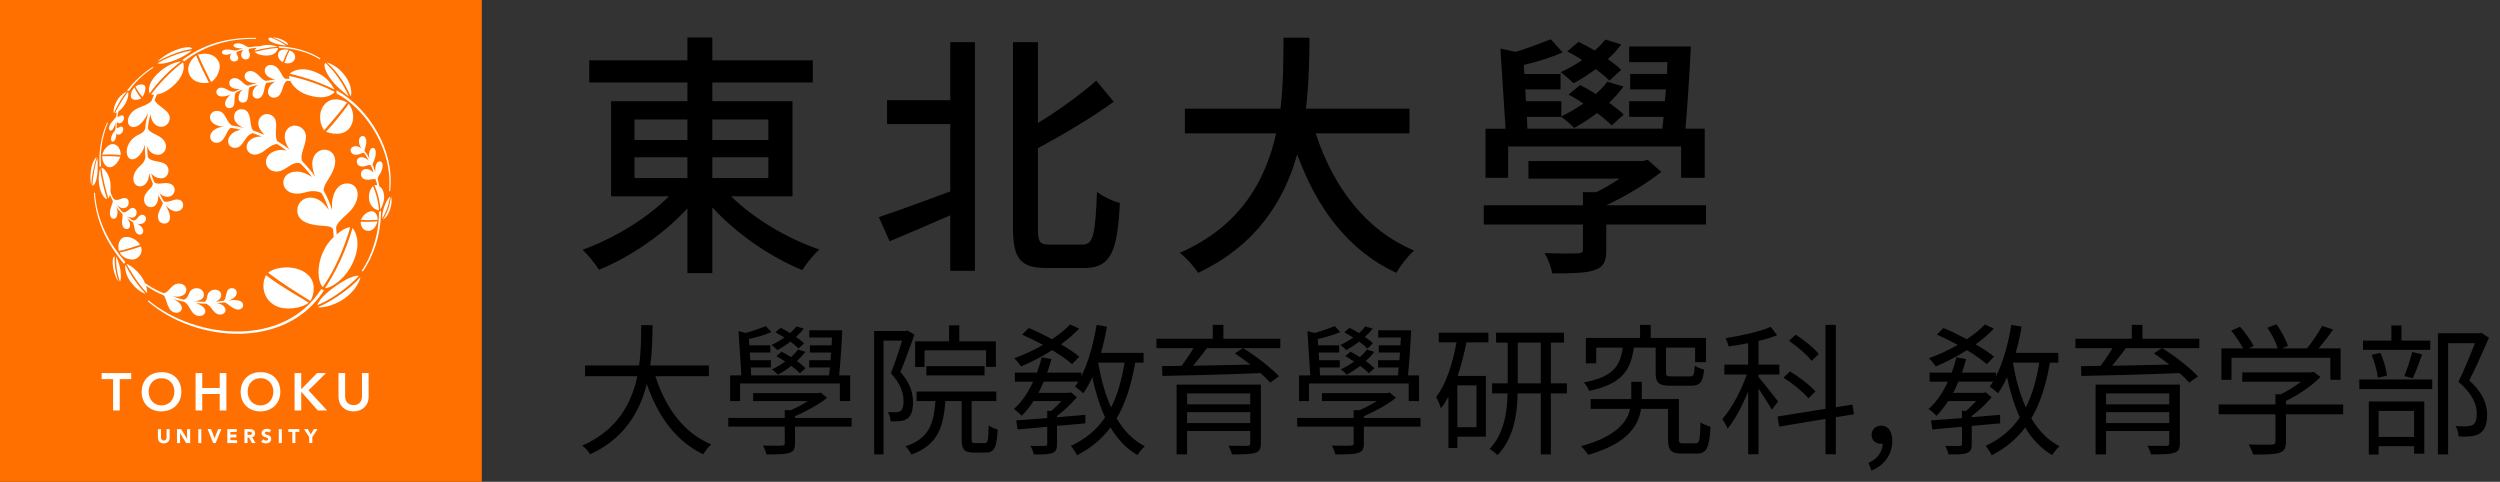
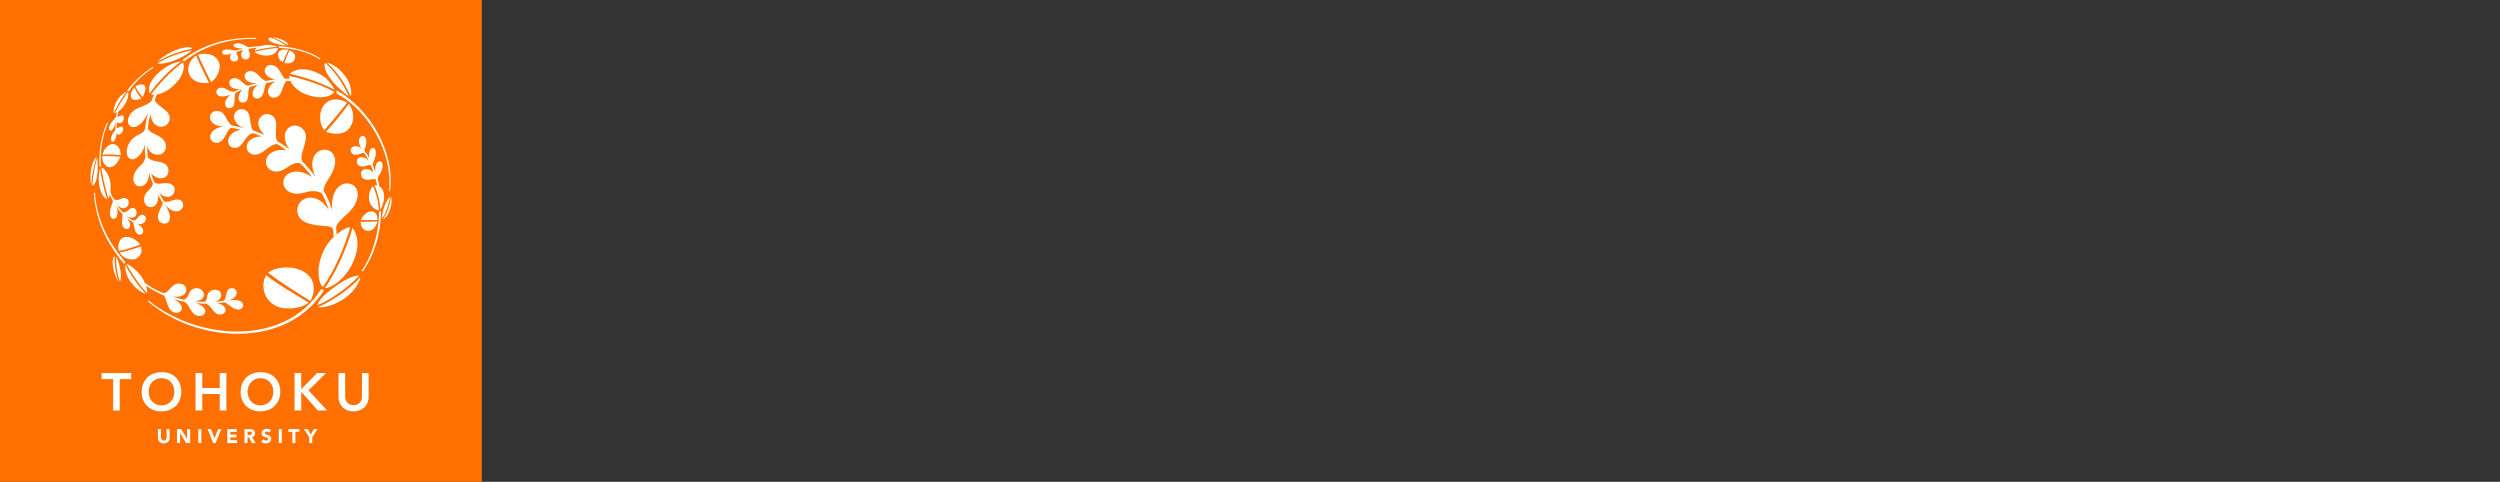
<svg xmlns="http://www.w3.org/2000/svg" width="467" height="90" viewBox="0 0 467 90" overflow="visible">
  <rect x="0" y="0" width="467" height="90" fill="#333333" stroke="none" />
  <path fill="#FF7000" d="M0 0h89.999v90h-89.999z" />
  <path fill="#fff" d="M31.692 81.757c0 .613-.376 1.069-1.096 1.069-.722 0-1.098-.456-1.098-1.069v-1.594h.573v1.573c0 .322.219.562.525.562.302 0 .522-.24.522-.562v-1.573h.574v1.594zm1.368-1.594h.778l1.105 1.805h.007v-1.805h.573v2.601h-.749l-1.131-1.852h-.01v1.852h-.573v-2.601zm3.977 0h.571v2.601h-.571v-2.601zm1.75 0h.651l.641 1.708h.009l.655-1.708h.61l-1.07 2.601h-.459l-1.037-2.601zm3.673 0h1.767v.526h-1.196v.486h1.127v.526h-1.127v.53h1.26v.528h-1.831v-2.596zm3.207 0h1.007c.532 0 .979.187.979.79 0 .361-.194.643-.561.711l.662 1.1h-.69l-.541-1.039h-.283v1.039h-.573v-2.601zm.573 1.073h.34c.208 0 .48-.008.48-.289 0-.262-.234-.299-.443-.299h-.377v.588zm4.026-.441c-.093-.111-.274-.169-.417-.169-.16 0-.383.074-.383.267 0 .478 1.195.17 1.195 1.084 0 .576-.467.851-1.003.851-.333 0-.627-.097-.872-.324l.407-.446c.119.152.307.243.501.243.185 0 .396-.089.396-.272 0-.475-1.221-.217-1.221-1.08 0-.557.482-.848.993-.848.292 0 .575.074.798.267l-.394.427zm1.81-.632h.572v2.601h-.572v-2.601zm2.531.507h-.743v-.507h2.054v.507h-.739v2.094h-.571l-.001-2.094zm3.156.982l-.976-1.489h.713l.552.974.582-.974h.68l-.974 1.489v1.109h-.576l-.001-1.109zm-36.634-10.834h-2.144v-1.125h5.527v1.125h-2.142v5.856h-1.241v-5.856zm9.025-1.298c2.183-.045 3.72 1.416 3.72 3.66 0 2.176-1.538 3.637-3.72 3.672-2.151 0-3.69-1.455-3.69-3.637 0-2.236 1.538-3.695 3.69-3.695zm.011 6.21c1.45 0 2.408-1.105 2.408-2.592 0-1.396-.958-2.496-2.408-2.496-1.441 0-2.397 1.101-2.397 2.496 0 1.487.956 2.592 2.397 2.592zm6.371-6.037h1.244v2.781h3.265v-2.781h1.243v6.981h-1.243v-3.077h-3.265v3.077h-1.244v-6.981zm12.108-.173c2.18-.045 3.72 1.416 3.72 3.66 0 2.176-1.54 3.637-3.72 3.672-2.151 0-3.691-1.455-3.691-3.637 0-2.236 1.54-3.695 3.691-3.695zm.011 6.21c1.447 0 2.405-1.105 2.405-2.592 0-1.396-.958-2.496-2.405-2.496-1.444 0-2.398 1.101-2.398 2.496 0 1.487.954 2.592 2.398 2.592zm6.372-6.037h1.242v2.961h.061l2.89-2.961h1.676l-3.266 3.225 3.483 3.758h-1.745l-3.03-3.43h-.068v3.43h-1.242l-.001-6.983zm13.831 4.416c0 1.688-1.214 2.742-2.812 2.742-1.597 0-2.812-1.056-2.812-2.742v-4.416h1.242v4.382c0 .688.379 1.599 1.57 1.599 1.194 0 1.57-.91 1.57-1.599v-4.382h1.242v4.416zm-42.253-55.987c-.459-.56-.936-1.196-1.305-1.957.241-.221.728-.399 1.124-.399.225 0 .744.055.744.66-.001.469-.201 1.183-.563 1.696zm-5.936 6.274c.452-.016.73-.832.944-1.6-.017.308-.051.849-.027 1.194-.078.39-.17.478-.385.76-.584.744-.576 1.719-.17 1.711.511 0 .719-1.008.719-1.498.4.399.977.083 1.191-.469.209-.556-.007-1.126-.738-.693-.15.088-.3.211-.398.088-.027-.449 0-.758.029-1.093.46.479 1.018.143 1.234-.404.208-.548-.009-1.131-.737-.693-.153.087-.301.217-.402.087.016-.308.12-.732.175-.956.332-.228.73-.574 1.083-1.128.757-1.106.85-2.02.748-2.547-.895 1.045-2.201 3.378-2.482 4.033l.397-.202c-.104.388-.141.723-.162.844-.423.589-1.329 1.366-1.329 2.106 0 .267.112.46.31.46zm2.839 19.867c-1 0-1.648 1.167-1.306 2.6 1.083-.159 3.098-.828 3.971-1.161-.703-1.04-1.831-1.476-2.665-1.439zm.193-27.171c-.262.154-.875.399-1.507 1.203-.749.956-1.117 2.286-.912 2.86.2-.612 1.316-2.812 2.419-4.063zm-5.514 12.368c-.485 1.443-.844 3.654-.94 5.23.978-.217 1.129-3.278.94-5.23zm-1.154 5.142c.106-1.783.477-3.464 1.012-5.328-1.31 1.345-1.258 4.248-1.012 5.328zm2.968 2.6c-.308-1.046-1.047-3.333-1.291-5.774-.334 1.005-.46 3.234.31 4.729.369.702.701 1.007.981 1.045zm8.671-24.589l-.169-.098c-1.66 1.004-3.665 2.865-4.781 4.447l.413-.011c.845-1.309 2.577-3.085 4.537-4.338zm-6.127 16.357c.067-.767-.404-2.059-1.514-2.059-.644 0-1.633.802-1.914 1.995 1.1-.131 2.752-.017 3.428.064zm1.896-11.097c0 1.199 1.716.708 1.931.497-.461-.583-.929-1.215-1.254-2.053-.397.399-.677 1.004-.677 1.556zm-4.054 13.361c1.066.088 1.807-1.23 2.113-1.961-.306-.017-2.011-.162-3.4-.091-.054.772.43 1.983 1.287 2.052zm15.474-21.799c.039-.033-3.148.423-6.449 2.376.885.42 4.348-.635 6.449-2.376zm-7.91 8.04c1.31-1.921 3.728-4.461 5.939-6.032-.586.069-2.574.403-4.629 2.485-1.709 1.742-1.5 3.06-1.31 3.547zm1.461-5.975c2.485-1.382 4.803-2.137 6.449-2.345 0-.892-4.057-.008-6.449 2.345zm-10.521 19.539c-.265-2.157.109-5.392 1.273-8.116l-.145-.047c-1.055 2.268-1.632 5.391-1.407 8.325l.279-.162zm49.891 12.089c1.01 0 1.504-.938 1.721-1.768-.982.053-2.1.114-3.111.053-.067.924.532 1.715 1.39 1.715zm-1.238 7.497l.263.055c1.87-2.666 3.367-6.698 3.367-11.321l-.371.207c0 4.22-1.388 8.325-3.259 11.059zm-8.157 6.73c.554.166 1.508-.019 2.493-.35 4.039-1.365 5.444-4.613 5.444-5.25-1.585 1.933-5.425 4.643-7.937 5.6zm7.672-5.818s-1.23-.489-5.134 2.479c-1.652 1.252-2.482 2.355-2.662 2.998 2.687-1.075 5.776-3.368 7.796-5.477zm4.36-10.691c.67-1.129 1.253-2.649 1.441-4.124-.615.458-1.606 2.774-1.441 4.124zm1.623-4.102c-.217 1.562-.613 2.897-1.5 4.246.307-.123.895-.604 1.346-1.913.316-.932.332-1.963.154-2.333zm-55.296-.735l-.206.011c.359 5.672 2.72 9.762 5.626 13.279l.252-.344c-2.793-3.254-5.329-7.464-5.672-12.946zm3.69 11.908c-.614-.121-.587 2.715.661 4.672-.58-1.866-.76-3.532-.661-4.672zm.959 4.702c.406-.537.187-3.018-.688-4.674-.019-.038-.165 2.177.688 4.674zm37.608 1.381c-6.872 10.863-23.167 9.559-32.263 2.102l-.133.168c9.115 7.904 25.937 8.979 32.916-2.033l-.52-.237zm-29.425 1.175c.619.548.603 3.248 2.397 3.248.552 0 1.003-.382 1.003-.89 0-.614-.71-1.285-1.625-1.708.667.206 1.193.39 1.959.521 1.219.397 1.226 2.674 2.984 2.674.752 0 1.059-.519 1.059-.877 0-.647-.759-1.162-1.722-1.526.612.054 1.252.118 1.864.118 1.157.437 1.291 2.019 2.664 2.019.639 0 .975-.467.975-.826 0-.646-.704-1.19-1.654-1.311.581-.021.932-.085 1.382-.136.641.025 1.479 1.338 2.67 1.338.462 0 .888-.34.888-.776 0-1.31-2.303-.991-2.854-.89.767-.176 1.654-.709 1.654-1.478 0-.446-.328-.845-.887-.845-1.349 0-.869 1.829-1.534 2.35-.545.09-1.194.158-1.65.184.702-.149 1.172-.711 1.172-1.188 0-.588-.332-1.062-1.216-1.062-.65.025-1.25.42-1.391 1.21-.081.463-.188.946-.522 1.067-.708 0-1.337-.08-2.017-.144 1.318 0 1.917-.524 1.917-1.195 0-.635-.581-1.223-1.327-1.223-.715 0-1.229.372-1.452.985-.381 1.012-.8 1.123-1.003 1.16-.614-.133-1.688-.459-2.201-.652 1.281.312 2.698-.034 2.698-1.209 0-.532-.452-1.143-1.426-1.143-1.392 0-1.787 1.713-2.806 1.78-1.589-.585-2.747-1.373-3.492-1.88-.208-.504-.515-1.037-.929-1.561-.668-.857-1.716-1.742-2.557-2.041 0 0 1.941 3.564 3.874 5.467.042-.283-.012-.773-.197-1.355.856.574 1.913 1.216 3.302 1.795zm-6.147-2.487c.959 1.224 1.778 1.877 2.798 2.197 0 0-2.355-2.417-3.791-5.416-.153.645.088 2.058.993 3.219zm40.407-18.426c-1.904 0-3.041 2.173-2.796 5.016-.406-1.312-.931-2.556-1.599-3.701.055-.535.192-.975.587-1.62.279-.434 1.597-2.299 1.597-3.796 0-1.156-.703-2.201-2.019-2.201-1.229 0-2.353 1.099-2.265 2.787.035.576.144 1.408.57 2.317-.853-1.25-1.546-1.981-2.442-2.931-.576-1.227.681-2.88.681-4.62 0-1.958-2.729-2.935-3.731-1.007-.547 1.044-.035 2.512.669 3.44-.767-.62-1.514-1.115-2.283-1.576-.62-1.065.055-2.691-.343-3.913-.215-.731-.92-1.161-1.622-1.161-.766 0-1.591.708-1.591 1.745 0 .857.644 1.654 1.167 2.167-.643-.271-1.562-.642-2.148-.849-.838-.919 0-3.962-2.19-3.962-.77 0-1.357.595-1.357 1.433 0 1.021.923 1.725 1.868 2.093-.334-.114-1.92-.456-2.254-.482-1.349-.924-1.072-2.725-2.853-2.725-.703 0-1.255.52-1.255 1.227 0 .791.923 1.698 2.637 1.685-1.559.11-2.598 1.034-2.598 1.886 0 .705.549 1.169 1.153 1.169 1.654 0 1.85-2.45 2.699-2.783.396 0 1.31.208 1.923.359-1.074.063-2.419.92-2.419 2.112 0 .795.585 1.252 1.297 1.252 1.579 0 1.773-2.414 3.295-2.749.396.124 1.283.456 1.706.64-1.345-.114-2.841.645-2.841 1.96 0 .984 1.009 1.649 2.048 1.342 1.382-.396 2.146-1.742 3.58-1.92.492.206 1.523 1.038 1.835 1.255-.834-.281-2.223-.19-3.14.604-1.499 1.28-.525 3.535 1.56 3.266 1.562-.189 2.542-1.947 4.104-1.524.856.827 1.56 1.633 2.204 2.552-.914-.547-1.801-1.001-2.8-1.001-1.444 0-2.543.772-2.543 2.035 0 1.275 1.163 2.075 2.454 2.093 1.181.007 2.068-.423 2.731-.463.815-.037 1.39.063 1.881.298.528.675 1.142 2.222 1.398 3.177-.824-1.176-1.823-2.273-3.46-2.273-1.278 0-2.402.988-2.402 2.365 0 2.66 3.604 2.812 4.895 2.908.792.06 1.5.12 1.768.583.102.541.128 1.025.128 1.512-.829.832-1.356 1.48-1.878 2.582-1.396 2.917-1.055 5.861-.134 6.766 3.15-4.583 4.639-9.517 5.098-11.171-.638 0-1.598.535-2.512 1.329-.035-.477-.061-.862-.113-1.329.153-.702.858-1.412 2.204-2.609 1.318-1.189 1.829-2.528 1.829-3.565-.002-1.265-.89-2.024-1.978-2.024zm-29.586-20.665c.568 1.812 2.497 2.065 3.787 1.849-.838-1.649-1.649-3.265-2.389-5.084-.741.48-1.833 1.856-1.398 3.235zm7.371 3.241c-.486-.283-.813-.466-1.3-.466-.523 0-.903.344-.903.834 0 .458.414.814 1.122.814.439 0 1.146-.147 1.481-.368-.454.494-.974 1.052-.974 1.687 0 .646.457.86.763.86 1.525 0 .711-2.022 1.219-2.878.247-.183 1.038-.515 1.288-.615-.52.464-.752 1.072-.752 1.572 0 .588.347.888.752.888 1.492 0 .808-2.148 1.308-2.887.589-.212 1.142-.341 1.59-.442-.853.501-1.036 1.312-1.036 1.671 0 .524.37.895.884.895.857 0 1.164-.938 1.315-1.76.131-.649.201-.943.372-1.141l1.677-.277c-.63.312-1.369 1.103-1.369 1.945 0 .541.442 1.07 1.073 1.07 1.796 0 1.436-2.443 2.412-3.123h.704c.435.946 1.396 1.995 3.146 2.594 2.417.813 4.169.499 5.133-.536-3.636-1.925-7.644-2.814-8.553-3.005.018.162.058.343.114.524-.255 0-.507.008-.792.028-.729-.275-1.002-2.592-2.777-2.592-.554 0-1.064.424-1.064 1.067 0 .881.947 1.453 1.972 1.648-.636.059-1.163.173-1.739.261-1.022-.202-1.614-1.856-2.934-1.838-.551 0-1.054.354-1.054.966 0 1.082 1.34 1.284 2.237 1.308-.575.127-1.067.277-1.615.46-.859-.125-1.383-1.415-2.482-1.415-.562 0-1.01.373-1.01.914 0 .887 1.079 1.238 2.09 1.086-.519.214-.874.393-1.089.504-.423.099-.869-.073-1.209-.253zm8.824 40.264c1.742.939 4.828.547 6.227-.562-2.689-1.681-5.518-3.207-7.967-5.138-.831 1.407-.857 4.286 1.74 5.7zm-10.684-45.757c-1.162-1.957-3.779-1.146-3.779-1.146.773 1.762 1.605 3.441 2.436 5.119 1.009-.488 2.171-2.655 1.343-3.973zm20.426 7.664c-1.677 1.19-1.775 3.664-.636 5.334 1.407-1.632 2.877-3.306 4.285-5.177-.289-.212-2.236-1.15-3.649-.157zm-10.916-8.664c1.217-.116 1.707-1.126 1.653-1.396-1.714.119-3.095.453-4.376.753.553.437 1.472.772 2.723.643zm15.249 13.226c.976-1.774.181-3.434-.367-4.194-1.257 1.805-2.754 3.59-4.25 5.247 2.02.705 3.826.411 4.617-1.053zm1.915 17.507c.948.061 2.24.061 3.096 0 .053-1.034-.552-1.615-1.1-1.615-.859 0-1.714.821-1.996 1.615zm2.229-6.307c-.605.676-.768 1.427-.751 2.13.029 1.122.688 2.211 1.888 2.4-.12-1.792-.659-3.601-1.137-4.53zm-11.904 16.804c-1.985-2.238-6.234-1.882-7.677-.626 2.445 1.859 5.118 3.55 7.895 5.264.461-.643 1.249-3.025-.218-4.638zm13.996-14.847c-.022-.959-.391-1.628-.901-1.943-.088-.5-.168-.875-.317-1.371 0-.19.134-.464.309-.708.775-1.099.863-2.572.091-2.572-.707 0-.923 1.14-.822 2.033-.157-.552-.388-1.055-.516-1.406.074-.316.056-.265.288-.815.467-1.098.422-2.322-.213-2.322-.645 0-.895 1.132-.645 2.087-.332-.769-.717-1.226-.935-1.506-.064-.244.34-1.038.34-1.741 0-.43-.19-1.063-.674-1.063-.734 0-1.04 1.191-.219 2.382-.333-.372-.854-.47-1.072-.47-1.406 0-1.156 1.596-.036 1.596.844 0 1.108-.423 1.571-.335.405.484.675 1.014.883 1.471-.452-.521-.927-.688-1.372-.688-.505 0-.873.41-.873.79 0 .933.998 1.103 1.678.848.413-.162.709-.245.959-.088.213.393.302.703.521 1.369-.434-.49-.904-.702-1.391-.702-.561 0-.976.374-.976.893 0 1.054.955 1.216 1.777 1.06.343-.057.676-.147.957-.017.103.349.124.316.289 1.103-.168-.043-.343-.054-.525-.034.479 1.002 1.012 2.681 1.113 4.591.414-.717.728-1.556.711-2.442zm-8.879-19.253c4.701 2.387 9.864 9.207 9.864 16.481 0 .673 0 1.4-.034 1.744h.161c.945-7.497-3.91-15.487-9.991-18.828v.603zm3.047 31.554c1.373-3.062.888-5.206-.078-6.458-.452 1.629-2.031 6.671-5.152 11.258 1.228.001 3.89-1.795 5.23-4.8zm-.404-31.008c.181-.368.404-2.64-2.056-4.972-.775-.728-1.963-1.325-2.427-1.376.019.042 2.499 1.822 4.483 6.348zm-12.91-10.64c-.606-.278-1.31-.393-1.661-.393.911.358 1.913.832 2.818 1.441.033-.2.043-.519-1.157-1.048zm-18.159 4.056c3.775-2.969 8.51-4.298 13.343-4.167v-.206c-4.202-.04-8.931.556-13.765 4.159l.422.214zm16.273-3.6c1.209.577 2.327.668 2.722.637-.801-.53-1.749-1.029-2.875-1.466-.553 0-.607.47.153.829zm-4.241.983c-.539-.065-1.003-.731-2.029-.731-.409 0-.839.13-.839.379 0 .507 1.181.588 1.819.588-.395.092-1.008.261-1.307.379-.552.021-.851-.189-1.664-.189-.467 0-.998.135-.998.525 0 .635 1.255.52 1.77.187-.216.274-.275.58-.275.823 0 .33.275.703.758.703.795 0 .923-.611.68-1.01-.307-.487-.245-.688-.125-.812.337-.138.772-.26 1.196-.345-.812.802-.351 1.788.406 1.788.843 0 .921-.876.695-1.349-.187-.386-.187-.494 0-.651.474-.089.946-.147 1.415-.177-.218.145-.383.32-.466.527 1.346-.308 2.69-.635 4.279-.7-.861-.46-2.238-.462-3.213-.124-.685.034-1.355.071-2.102.189zm-19.212 32.047c0-.404-.278-.728-.686-.748-.189-.008-.396.073-.622.284-.397.396-.567.793-1.067.793-.483-.215-.765-.463-1.177-.801 1.116.615 1.811.051 1.811-.679 0-.728-.721-1.231-1.398-.578-.467.448-.833.578-1.167.515-.387-.342-.818-.877-1.108-1.451.866 1.146 2.192.747 2.192-.393 0-.607-.47-1.126-1.631-.592-.473.216-.913.126-1.155 0-.163-.236-.548-.972-.64-1.437.044-.416.055-.896.019-1.463-.093-1.343-1.013-2.867-1.69-3.022.244 2.355 1.01 4.764 1.29 5.811.111-.182.208-.423.284-.72.153.425.418.894.549 1.14 0 .303-.135.547-.352 1.217-.276.794-.366 2.124.568 2.124.566 0 .909-1.15.447-2.27.312.541.822 1.065 1.103 1.341.149.403-.054 1.052-.054 1.512 0 .789.323 1.336.911 1.336.641 0 .947-.993 0-2.06.317.264.641.478 1.111.765.204.372.212.829.405 1.501.209.706.632.831.957.831.387 0 .587-.341.587-.652 0-.666-.661-1.126-1.103-1.378 1.221.296 1.616-.553 1.616-.926zm5.668-25.415c1.649-1.775 1.477-3.392 1.235-3.826-2.333 1.73-4.693 4.285-5.972 6.057.199.017.396.017.586.011-.167.349-.356.778-.498 1.173-.54.574-1.459.899-2.444 1.294-1.434.589-2.257 1.995-1.858 2.972.334.881 2.092 1.228 3.68-2.048-.269 1.038-.433 1.678-.559 2.996-.18.459-.453.705-.966.949-2.906 1.251-2.906 4.271-1.751 4.68 1.102.333 2.42-1.29 2.663-2.727 0 .977 0 1.376.109 2.431-.219.747-.29.926-1.049 1.626-.692.618-1.208 1.48-1.208 2.336 0 .956.606 1.43 1.282 1.43.765 0 1.641-.761 1.675-2.444.18.67.417 1.335.668 1.874.111.953-1.622 1.466-1.622 3.021 0 .873.56 1.437 1.325 1.437.722 0 1.425-.78 1.328-2.315.24.553.578 1.08.848 1.508-.038.558-.912 1.653-.912 2.52 0 .687.333 1.352 1.254 1.352.984 0 1.58-1.254.152-3.394.46.452 1.228 1.119 1.986 1.119.856 0 1.319-.613 1.319-1.127 0-.827-.552-1.07-1.04-1.099-1.01 0-1.379.555-2.507.403-.36-.521-.64-1.132-.95-1.748.373.549.985.853 1.652.853.742 0 1.266-.68 1.266-1.303 0-.913-.839-1.271-1.645-1.271-.791 0-1.516.314-2.127-.108-.179-.33-.522-1.247-.624-1.721.524.67 1.217.951 1.824.951.955 0 1.412-.738 1.412-1.454 0-.802-.466-1.464-2.057-1.697-.792-.118-1.468-.32-1.792-.802-.125-.896-.089-1.27-.125-2.105.186.771.783 1.653 2.066 1.653 1.135 0 1.959-1.434 1.046-2.688-.896-1.166-2.646-1.221-2.979-2.265.09-1.191.241-1.707.485-2.657.061 1.064.669 2.383 2.044 2.383 1.275 0 2.233-1.736.915-2.93-.941-.855-1.93-1.382-2.18-2.022.078-.289.267-.743.422-1.087 1.308-.215 2.508-.996 3.623-2.191zm21.186-1.683c.946.239 4.612 1.031 8.399 2.995-.881-1.589-1.795-2.448-3.113-3.087-3.58-1.717-5.286.092-5.286.092zm-1.911-4.804c1.959 0 5.177.568 7.541 2.14l.103-.173c-1.96-1.398-5.526-2.284-7.868-2.284l.224.317zm-.189.865c-.191.427-.13 1.318.821 1.769.279-.757.704-1.677 1.037-2.29-.116-.027-1.462-.311-1.858.521zm2.055-.429c-.368.792-.669 1.559-.95 2.35.49.129 1.439.217 1.87-.575.274-.525.218-1.346-.92-1.775zm-29.254 39.078c.733 0 2.023-.945 1.497-2.443-.667.242-2.816.93-3.967 1.137.601 1.153 1.894 1.306 2.47 1.306zm40.327-30.481c-1.174-2.644-2.726-4.729-4.342-6.236-.512.177-.232 2.826 4.342 6.236z" />
-   <path d="M136.567 36.669c4.225 4.177 10.609 7.969 16.514 9.938-1.104.912-2.496 2.688-3.216 3.84-5.905-2.399-12.289-6.769-16.802-11.713v12.289h-4.656v-12.097c-4.465 4.849-10.657 9.072-16.514 11.473-.72-1.152-2.064-2.832-3.072-3.744 5.76-2.064 12.001-5.809 16.129-9.985h-10.801v-17.762h14.258v-3.505h-18.338v-4.128h18.338v-4.272h4.656v4.272h18.77v4.128h-18.77v3.505h14.978v17.761h-11.474zm-18.049-10.513h9.889v-3.84h-9.889v3.84zm0 7.105h9.889v-3.888h-9.889v3.888zm14.545-10.945v3.84h10.465v-3.84h-10.465zm10.465 7.057h-10.465v3.888h10.465v-3.888zm33.983-21.506h4.608v42.724h-4.608v-10.369c-3.984 1.729-8.065 3.504-11.329 4.849l-2.017-4.513c3.312-1.104 8.353-2.928 13.346-4.8v-12.577h-11.81v-4.465h11.81v-10.849zm24.721 37.827c2.064 0 2.353-2.064 2.688-9.841 1.152.864 3.024 1.776 4.272 2.064-.433 8.88-1.632 12.145-6.577 12.145h-7.104c-4.848 0-6.288-1.68-6.288-7.488v-34.707h4.656v15.121c4.08-2.496 8.112-5.473 10.897-7.921l3.264 3.937c-4.08 2.977-9.312 6.049-14.161 8.688v14.978c0 2.592.336 3.024 2.256 3.024h6.097zm43.537-20.786c3.264 9.985 9.312 18.098 18.386 21.89-1.104.961-2.593 2.833-3.312 4.177-8.977-4.177-14.785-11.953-18.53-22.13-2.448 8.688-7.632 16.993-18.529 22.13-.72-1.2-2.16-2.784-3.408-3.744 11.425-4.992 16.081-13.634 18.002-22.322h-17.042v-4.609h17.857c.576-4.8.528-9.408.576-13.249h4.849c-.048 3.889-.096 8.497-.672 13.249h19.346v4.608h-17.523zm72.913 17.042h-18.626v4.704c0 2.16-.479 3.216-2.16 3.792-1.632.576-4.176.624-7.921.624-.239-1.151-.815-2.736-1.439-3.792 2.688.096 5.472.096 6.145.048.815-.048 1.008-.191 1.008-.768v-4.608h-18.529v-3.6h18.529v-2.448h2.496c1.488-.72 3.024-1.632 4.368-2.544h-17.041v-3.265h21.313l.96-.24 2.545 2.257c-2.833 2.256-6.721 4.56-10.273 6.24h18.626v3.6zm-36.964-8.737h-4.224v-9.169h3.744l-.96-14.977 2.832.624c2.256-.673 4.849-1.681 6.576-2.353l2.209 2.448c-2.112.96-4.849 1.776-7.249 2.353l.096 1.68h6.769v2.88h-6.576l.096 2.209h6.625v2.832c1.392-.672 2.832-1.488 4.128-2.4-.912-.624-1.872-1.2-2.784-1.68l2.16-1.776c.96.479 1.969 1.056 2.929 1.68.815-.72 1.584-1.488 2.16-2.304l3.024.912c-.769 1.056-1.681 2.063-2.688 3.024 1.056.768 2.064 1.536 2.736 2.208l-2.257 2.016c-.672-.672-1.632-1.488-2.735-2.304-1.393 1.056-2.881 2.016-4.272 2.784-.528-.576-1.681-1.584-2.4-2.064h-6.433l.096 2.208h25.202l.24-2.208h-6.433v-2.928h6.673l.191-2.209h-6.672v-2.88h6.864l.096-2.208h-7.152v-2.928h11.521c-.24 4.944-.624 11.041-1.009 15.361h3.601v9.169h-4.416v-5.856h-32.308v5.856zm18.914-18.146c-.624-.672-1.536-1.392-2.544-2.16-1.345 1.008-2.784 1.92-4.129 2.641-.527-.48-1.728-1.584-2.448-2.064 1.393-.624 2.784-1.393 4.032-2.256-.912-.624-1.872-1.152-2.784-1.633l2.112-1.775c.96.479 2.017 1.008 3.024 1.632.72-.672 1.44-1.344 1.969-2.064l2.976.912c-.672.96-1.536 1.872-2.496 2.736 1.008.72 1.872 1.393 2.496 2.017l-2.208 2.014zm-178.203 55.214c1.855 5.831 5.301 10.629 10.417 12.723-.478.45-1.14 1.271-1.484 1.855-5.089-2.412-8.455-7.104-10.549-13.12-1.272 5.089-4.135 10.178-10.575 13.12-.292-.53-.928-1.22-1.484-1.617 6.573-2.862 9.224-7.951 10.31-12.961h-9.78v-2.014h10.098c.397-2.783.371-5.434.397-7.527h2.12c-.026 2.12-.053 4.744-.424 7.527h10.947v2.014h-9.993zm36.651 9.409h-10.575v3.154c0 1.007-.238 1.511-1.06 1.749-.822.292-2.174.292-4.268.292-.105-.504-.397-1.193-.662-1.644 1.616.053 3.101.026 3.524 0 .425-.026.557-.106.557-.45v-3.101h-10.549v-1.616h10.549v-1.458h1.14c1.087-.478 2.227-1.087 3.181-1.696h-10.23v-1.484h12.219l.424-.106 1.166.981c-1.616 1.298-3.923 2.544-5.99 3.445v.318h10.575v1.616zm-20.832-4.77h-1.855v-4.798h2.094l-.53-8.27 1.379.345c1.299-.371 2.81-.9 3.737-1.271l1.033 1.112c-1.219.53-2.836.981-4.214 1.299l.079 1.167h3.923v1.352h-3.843l.105 1.431h3.843v1.352h-3.764l.08 1.484h14.551c.053-.45.106-.954.159-1.484h-3.87v-1.352h3.977l.132-1.431h-3.976v-1.352h4.056l.079-1.458h-4.24v-1.352h6.148c-.105 2.65-.345 6.069-.583 8.428h2.067v4.798h-1.935v-3.287h-18.633v3.287zm10.92-9.807c-.371-.397-.901-.849-1.511-1.299-.795.609-1.644 1.166-2.412 1.59-.238-.265-.821-.715-1.113-.954.822-.397 1.644-.874 2.386-1.404-.557-.345-1.14-.689-1.67-.98l.98-.822c.557.266 1.166.609 1.776.98.45-.397.848-.821 1.166-1.245l1.378.397c-.397.53-.901 1.061-1.458 1.563.61.425 1.14.822 1.511 1.193l-1.033.981zm1.272.61c-.425.583-.981 1.166-1.564 1.723.637.451 1.193.928 1.591 1.325l-1.034.954c-.397-.424-.954-.901-1.616-1.378-.822.636-1.67 1.192-2.491 1.644-.239-.266-.796-.769-1.141-.981.849-.397 1.696-.9 2.492-1.483-.557-.345-1.113-.716-1.644-1.008l.98-.821c.557.291 1.166.636 1.749 1.007.504-.45.955-.928 1.299-1.404l1.379.422zm20.378-3.207c-.795 2.174-1.75 4.877-2.624 6.971 1.908 2.146 2.358 4.056 2.358 5.672 0 1.405-.317 2.518-1.033 3.021-.371.266-.849.424-1.378.478-.53.053-1.167.079-1.776.053-.026-.504-.186-1.246-.504-1.749.61.053 1.14.079 1.538.026.344 0 .636-.08.848-.212.397-.292.53-1.034.53-1.803 0-1.431-.45-3.207-2.359-5.248.769-1.935 1.538-4.294 2.095-6.096h-3.473v21.257h-1.749v-23.06h5.937l.318-.079 1.272.769zm13.146 20.249c.557 0 .663-.424.716-3.312.397.345 1.166.662 1.696.769-.186 3.419-.662 4.32-2.227 4.32h-2.279c-1.775 0-2.226-.583-2.226-2.519v-7.103h-3.049c-.371 5.036-1.511 8.243-6.36 9.992-.186-.451-.689-1.166-1.087-1.537 4.347-1.432 5.274-4.108 5.593-8.455h-3.525v-1.776h14.896v1.776h-4.612v7.103c0 .637.08.742.663.742h1.801zm-11.264-14.206h-1.75v-4.797h6.335v-2.995h1.908v2.995h6.838v4.771h-1.828v-3.102h-11.503v3.128zm.345 1.563v-1.723h10.866v1.723h-10.866zm39.01-2.385c-.716 4.161-1.803 7.606-3.473 10.416 1.352 2.279 3.075 4.082 5.274 5.222-.45.371-1.086 1.113-1.378 1.643-2.067-1.219-3.737-2.968-5.036-5.168-1.59 2.12-3.631 3.843-6.255 5.195-.212-.451-.769-1.325-1.14-1.75 2.757-1.299 4.851-3.048 6.388-5.327-1.034-2.2-1.803-4.744-2.386-7.501-.503 1.113-1.087 2.147-1.696 3.021-.291-.345-1.113-.98-1.537-1.272.212-.291.424-.609.609-.927h-6.467c-.292.715-.636 1.431-.98 2.094h5.672l.397-.106 1.113.928c-1.007 1.219-2.412 2.518-3.711 3.499v.238c1.723-.133 3.525-.292 5.301-.451v1.591l-5.301.477v3.42c0 .927-.186 1.378-.901 1.643-.715.292-1.775.266-3.445.266-.079-.478-.371-1.166-.609-1.591h2.677c.345 0 .451-.079.451-.371v-3.207l-5.54.504-.238-1.696c1.563-.106 3.578-.265 5.778-.424v-1.352h.769c.636-.53 1.298-1.193 1.882-1.829h-5.222c-.663 1.033-1.405 1.961-2.2 2.756-.291-.344-1.007-.98-1.458-1.271 1.458-1.299 2.678-3.075 3.605-5.115h-3.42v-1.696h4.135c.345-.928.637-1.882.875-2.863l1.803.345c-.213.875-.478 1.696-.769 2.519h6.36v.688c1.352-2.65 2.279-6.069 2.862-9.595l1.936.318c-.292 1.696-.663 3.34-1.113 4.903h7.951v1.829h-1.563zm-11.795.291c-.874-.795-2.2-1.696-3.711-2.624-1.882 1.22-3.922 2.253-5.804 3.048-.266-.397-.901-1.166-1.299-1.537 1.775-.636 3.657-1.484 5.38-2.491-1.299-.716-2.65-1.378-3.896-1.908l1.245-1.246c1.379.583 2.89 1.325 4.347 2.095 1.299-.849 2.465-1.776 3.366-2.757l1.696.769c-.954 1.033-2.12 2.015-3.393 2.942 1.352.795 2.571 1.59 3.419 2.306l-1.35 1.403zm4.877-.291c.53 3.048 1.299 5.91 2.412 8.375 1.192-2.332 1.987-5.115 2.518-8.375h-4.93zm34.027-2.704h-6.918c2.359 1.484 5.222 3.711 6.679 5.274l-1.643 1.167c-.451-.53-1.087-1.141-1.803-1.776-6.652.266-13.702.451-18.341.53l-.08-1.829 3.658-.053c.769-1.007 1.616-2.253 2.227-3.313h-6.918v-1.749h10.522v-2.598h1.987v2.598h10.629v1.749zm-3.632 17.759c0 1.06-.265 1.563-1.086 1.802-.849.266-2.2.292-4.32.292-.106-.478-.397-1.166-.637-1.617 1.538.026 3.075.026 3.525.026.397-.026.53-.132.53-.503v-2.28h-11.794v4.374h-1.961v-13.041h15.743v10.947zm-13.782-9.304v2.041h11.795v-2.041h-11.795zm11.795 5.54v-2.041h-11.795v2.041h11.795zm-8.084-13.995c-.795 1.087-1.723 2.253-2.598 3.287 3.261-.053 6.997-.133 10.708-.212-.954-.742-1.961-1.484-2.889-2.094l1.484-.981h-6.705zm39.885 14.657h-10.575v3.154c0 1.007-.238 1.511-1.06 1.749-.822.292-2.174.292-4.268.292-.105-.504-.397-1.193-.662-1.644 1.616.053 3.101.026 3.524 0 .425-.026.557-.106.557-.45v-3.101h-10.549v-1.616h10.549v-1.458h1.14c1.087-.478 2.227-1.087 3.181-1.696h-10.23v-1.484h12.219l.424-.106 1.166.981c-1.616 1.298-3.923 2.544-5.99 3.445v.318h10.575v1.616zm-20.832-4.77h-1.855v-4.798h2.094l-.53-8.27 1.379.345c1.299-.371 2.81-.9 3.737-1.271l1.033 1.112c-1.219.53-2.836.981-4.214 1.299l.079 1.167h3.923v1.352h-3.843l.105 1.431h3.843v1.352h-3.764l.08 1.484h14.551c.053-.45.106-.954.159-1.484h-3.87v-1.352h3.977l.132-1.431h-3.976v-1.352h4.056l.079-1.458h-4.24v-1.352h6.148c-.105 2.65-.345 6.069-.583 8.428h2.067v4.798h-1.935v-3.287h-18.633v3.287zm10.92-9.807c-.371-.397-.901-.849-1.511-1.299-.795.609-1.644 1.166-2.412 1.59-.238-.265-.821-.715-1.113-.954.822-.397 1.644-.874 2.386-1.404-.557-.345-1.14-.689-1.67-.98l.98-.822c.557.266 1.166.609 1.776.98.45-.397.848-.821 1.166-1.245l1.378.397c-.397.53-.901 1.061-1.458 1.563.61.425 1.14.822 1.511 1.193l-1.033.981zm1.272.61c-.425.583-.981 1.166-1.564 1.723.637.451 1.193.928 1.591 1.325l-1.034.954c-.397-.424-.954-.901-1.616-1.378-.822.636-1.67 1.192-2.491 1.644-.239-.266-.796-.769-1.141-.981.849-.397 1.696-.9 2.492-1.483-.557-.345-1.113-.716-1.644-1.008l.98-.821c.557.291 1.166.636 1.749 1.007.504-.45.955-.928 1.299-1.404l1.379.422zm12.055-3.578h9.276v1.803h-4.108c-.424 2.173-.98 4.32-1.644 6.281h5.274v11.344h-5.327v2.12h-1.67v-9.567c-.45.769-.874 1.511-1.404 2.146-.106-.45-.557-1.563-.875-2.094 1.855-2.491 3.074-6.202 3.79-10.23h-3.312v-1.803zm7.05 9.833h-3.578v7.819h3.578v-7.819zm16.883 1.51h-2.995v11.397h-1.882v-11.397h-4.32c-.08 4.029-.769 8.429-3.764 11.529-.318-.344-1.034-.9-1.484-1.14 2.703-2.836 3.286-6.838 3.366-10.39h-2.89v-1.882h2.916v-7.605h-2.174v-1.855h12.696v1.855h-2.465v7.606h2.995v1.882zm-4.877-1.882v-7.606h-4.294v7.606h4.294zm28.912 11.212c.716 0 .849-.504.928-3.949.424.371 1.299.688 1.855.848-.186 4.003-.742 5.01-2.571 5.01h-2.756c-2.015 0-2.598-.557-2.598-2.73v-5.618h-5.036c-.477 3.153-2.544 6.493-9.886 8.587-.292-.477-.849-1.166-1.325-1.616 6.572-1.803 8.613-4.506 9.17-6.971h-7.368v-1.829h7.58v-3.233h1.962v3.234h6.944v7.447c0 .716.105.822.848.822h2.253zm-11.53-17.89c-.609 4.347-2.279 6.812-8.349 8.084-.159-.451-.637-1.22-1.008-1.564 5.434-1.033 6.812-2.995 7.289-6.52h-4.956v2.941h-1.936v-4.744h10.125v-2.438h1.988v2.438h10.337v4.532h-2.041v-2.729h-5.434v4.638c0 .637.159.742 1.113.742h3.312c.716 0 .875-.265.928-2.014.424.317 1.193.609 1.75.742-.213 2.411-.77 3.021-2.492 3.021h-3.71c-2.307 0-2.836-.53-2.836-2.465v-4.665h-4.08zm25.759 11.608c-.451-.874-1.564-2.597-2.465-3.949v12.272h-1.936v-11.715c-1.087 2.65-2.465 5.274-3.843 6.918-.186-.53-.663-1.325-.98-1.775 1.669-1.882 3.524-5.274 4.559-8.322h-4.188v-1.855h4.452v-4.003c-1.219.239-2.465.451-3.631.61-.106-.425-.371-1.113-.583-1.537 2.969-.478 6.44-1.246 8.429-2.121l1.192 1.564c-.98.397-2.2.769-3.472 1.06v4.427h3.896v1.855h-3.896v.477c.821.928 3.101 3.843 3.657 4.559l-1.191 1.535zm11.98 1.405v6.918h-1.935v-6.6l-8.641 1.431-.318-1.882 8.959-1.431v-15.69h1.935v15.373l3.102-.478.291 1.803-3.393.556zm-5.116-3.525c-.954-1.166-2.995-2.81-4.665-3.869l1.22-1.167c1.696 1.034 3.764 2.598 4.744 3.737l-1.299 1.299zm.583-6.997c-.821-1.113-2.65-2.677-4.214-3.764l1.245-1.14c1.591 1.007 3.446 2.518 4.32 3.631l-1.351 1.273zm10.623 19.057c1.644-.716 2.624-1.987 2.651-3.604l-.292.026c-.928 0-1.775-.583-1.775-1.696 0-1.033.848-1.696 1.828-1.696 1.272 0 2.041 1.087 2.041 2.862 0 2.545-1.484 4.532-3.869 5.54l-.584-1.432zm33.899-18.739c-.716 4.161-1.803 7.606-3.473 10.416 1.352 2.279 3.075 4.082 5.274 5.222-.45.371-1.086 1.113-1.378 1.643-2.067-1.219-3.737-2.968-5.036-5.168-1.59 2.12-3.631 3.843-6.255 5.195-.212-.451-.769-1.325-1.14-1.75 2.757-1.299 4.851-3.048 6.388-5.327-1.034-2.2-1.803-4.744-2.386-7.501-.503 1.113-1.087 2.147-1.696 3.021-.291-.345-1.113-.98-1.537-1.272.212-.291.424-.609.609-.927h-6.467c-.292.715-.636 1.431-.98 2.094h5.672l.397-.106 1.113.928c-1.007 1.219-2.412 2.518-3.711 3.499v.238c1.723-.133 3.525-.292 5.301-.451v1.591l-5.301.477v3.42c0 .927-.186 1.378-.901 1.643-.715.292-1.775.266-3.445.266-.079-.478-.371-1.166-.609-1.591h2.677c.345 0 .451-.079.451-.371v-3.207l-5.54.504-.238-1.696c1.563-.106 3.578-.265 5.778-.424v-1.352h.769c.636-.53 1.299-1.193 1.882-1.829h-5.222c-.663 1.033-1.405 1.961-2.2 2.756-.291-.344-1.007-.98-1.458-1.271 1.458-1.299 2.678-3.075 3.605-5.115h-3.42v-1.696h4.135c.345-.928.637-1.882.875-2.863l1.803.345c-.213.875-.478 1.696-.769 2.519h6.36v.688c1.352-2.65 2.279-6.069 2.862-9.595l1.936.318c-.292 1.696-.663 3.34-1.113 4.903h7.951v1.829h-1.563zm-11.795.291c-.875-.795-2.2-1.696-3.711-2.624-1.882 1.22-3.922 2.253-5.804 3.048-.266-.397-.901-1.166-1.299-1.537 1.775-.636 3.657-1.484 5.38-2.491-1.299-.716-2.65-1.378-3.896-1.908l1.245-1.246c1.379.583 2.89 1.325 4.347 2.095 1.299-.849 2.465-1.776 3.366-2.757l1.696.769c-.954 1.033-2.12 2.015-3.393 2.942 1.352.795 2.571 1.59 3.419 2.306l-1.35 1.403zm4.877-.291c.53 3.048 1.299 5.91 2.412 8.375 1.192-2.332 1.987-5.115 2.518-8.375h-4.93zm34.822-2.704h-6.918c2.359 1.484 5.222 3.711 6.68 5.274l-1.644 1.167c-.451-.53-1.087-1.141-1.803-1.776-6.652.266-13.702.451-18.341.53l-.08-1.829 3.658-.053c.769-1.007 1.616-2.253 2.227-3.313h-6.918v-1.749h10.522v-2.598h1.987v2.598h10.629v1.749zm-3.631 17.759c0 1.06-.266 1.563-1.087 1.802-.849.266-2.2.292-4.32.292-.106-.478-.397-1.166-.637-1.617 1.538.026 3.075.026 3.525.026.397-.026.53-.132.53-.503v-2.28h-11.795v4.374h-1.961v-13.041h15.745v10.947zm-13.783-9.304v2.041h11.795v-2.041h-11.795zm11.795 5.54v-2.041h-11.795v2.041h11.795zm-8.084-13.995c-.795 1.087-1.723 2.253-2.598 3.287 3.261-.053 6.997-.133 10.708-.212-.954-.742-1.961-1.484-2.889-2.094l1.484-.981h-6.705zm40.574 12.352h-10.681v5.168c0 1.167-.318 1.75-1.272 2.041-.954.292-2.465.318-4.877.318-.133-.557-.53-1.378-.821-1.882 2.014.053 3.816.053 4.32.026.557-.026.688-.159.688-.557v-5.115h-10.602v-1.829h10.602v-1.908h1.008c1.298-.636 2.65-1.484 3.736-2.332h-10.946v-1.75h12.935l.397-.105 1.272.954c-1.644 1.696-4.108 3.366-6.44 4.479v.662h10.681v1.83zm-20.858-6.441h-1.882v-5.857h4.055c-.503-.981-1.431-2.333-2.227-3.313l1.644-.742c.98 1.087 2.067 2.598 2.545 3.604l-.901.451h5.406c-.317-1.113-1.14-2.704-1.935-3.87l1.696-.636c.901 1.245 1.803 2.941 2.147 4.055l-1.14.451h4.69c1.008-1.22 2.174-2.969 2.837-4.215l2.04.689c-.821 1.192-1.802 2.465-2.703 3.525h4.108v5.857h-1.908v-4.108h-18.474v4.109zm23.875-.053h13.624v1.803h-13.624v-1.803zm13.253-5.539h-12.563v-1.723h5.301v-2.836h1.882v2.836h5.381v1.723zm-11.477 9.647h10.363v9.754h-1.908v-1.404h-6.627v1.563h-1.828v-9.913zm1.696-4.426c-.133-1.166-.609-2.942-1.166-4.294l1.643-.345c.61 1.299 1.087 3.102 1.22 4.241l-1.697.398zm.132 6.176v4.876h6.627v-4.876h-6.627zm4.798-6.494c.504-1.219 1.166-3.181 1.484-4.506l1.855.451c-.557 1.537-1.193 3.286-1.75 4.452l-1.589-.397zm15.823-7.156c-1.087 2.491-2.438 5.539-3.685 7.951 2.65 2.438 3.313 4.532 3.34 6.414 0 1.617-.371 2.836-1.299 3.446-.477.317-1.033.503-1.723.583-.663.079-1.537.079-2.306.053-.026-.557-.212-1.404-.557-1.961.821.079 1.537.079 2.094.053.397-.026.821-.106 1.14-.292.557-.345.716-1.14.716-2.094 0-1.67-.742-3.631-3.419-5.937 1.086-2.227 2.253-5.089 3.074-7.21h-5.01v20.78h-1.908v-22.634h7.793l.317-.08 1.433.928z" />
</svg>